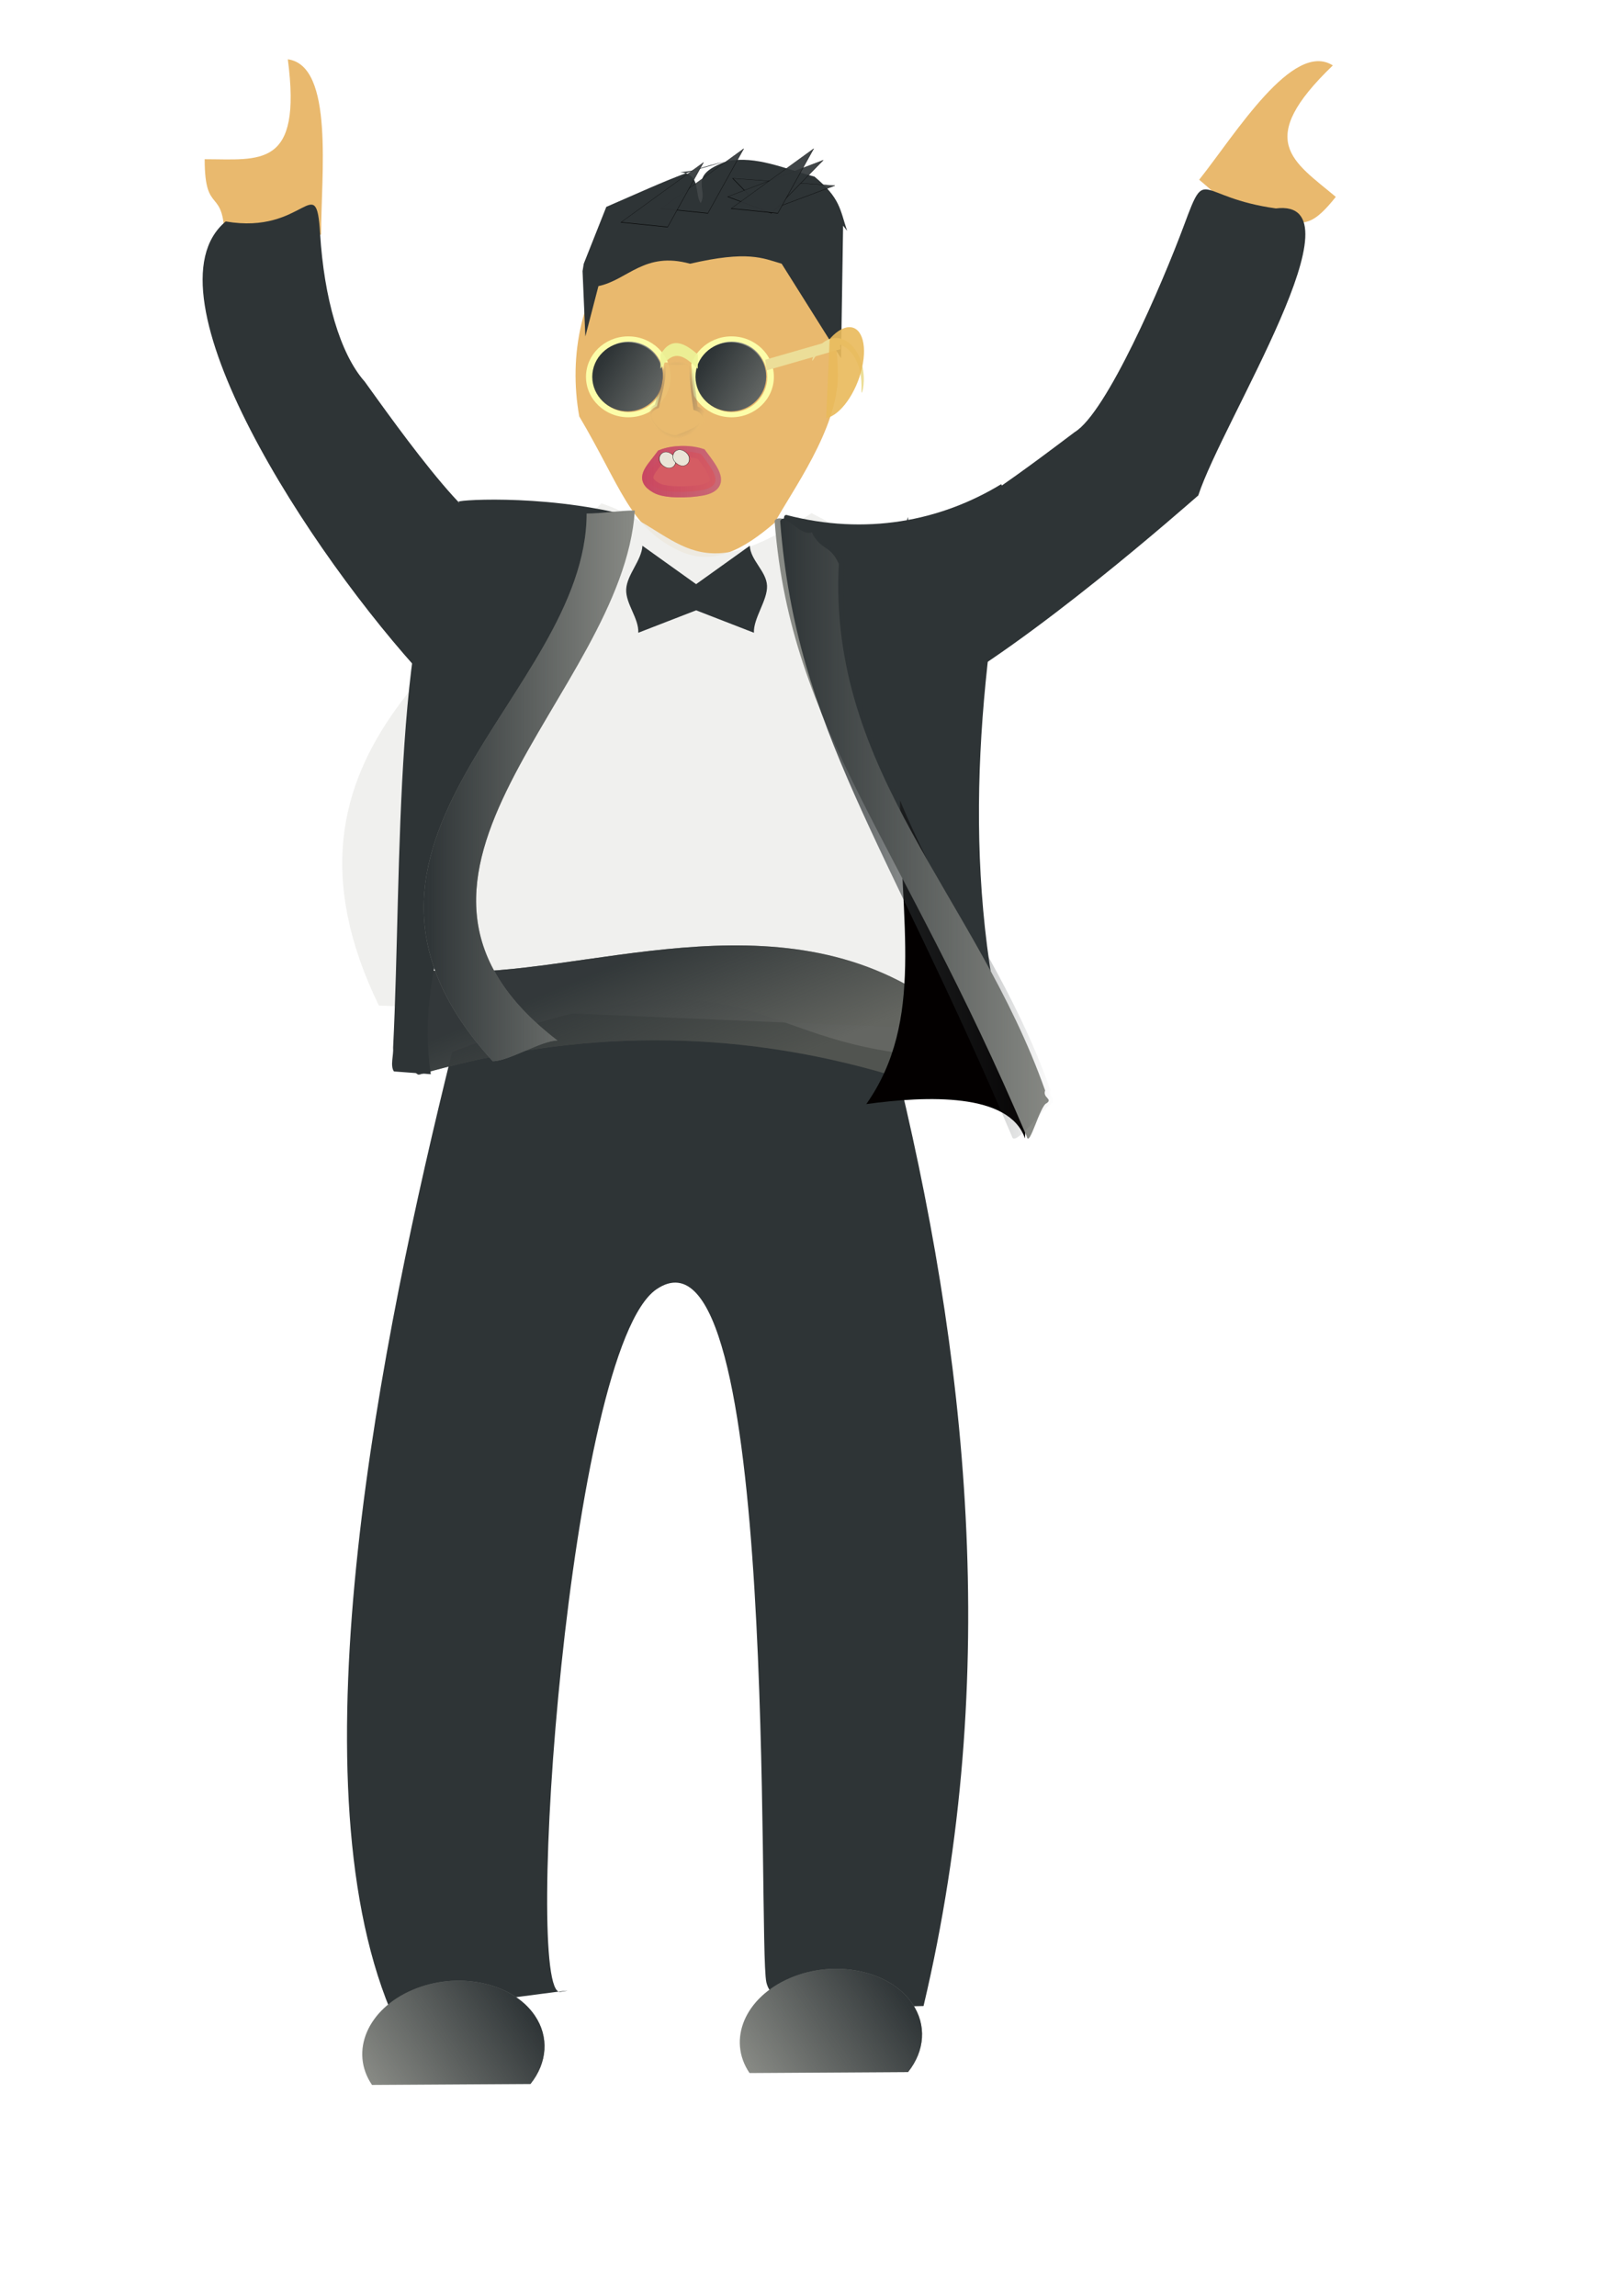
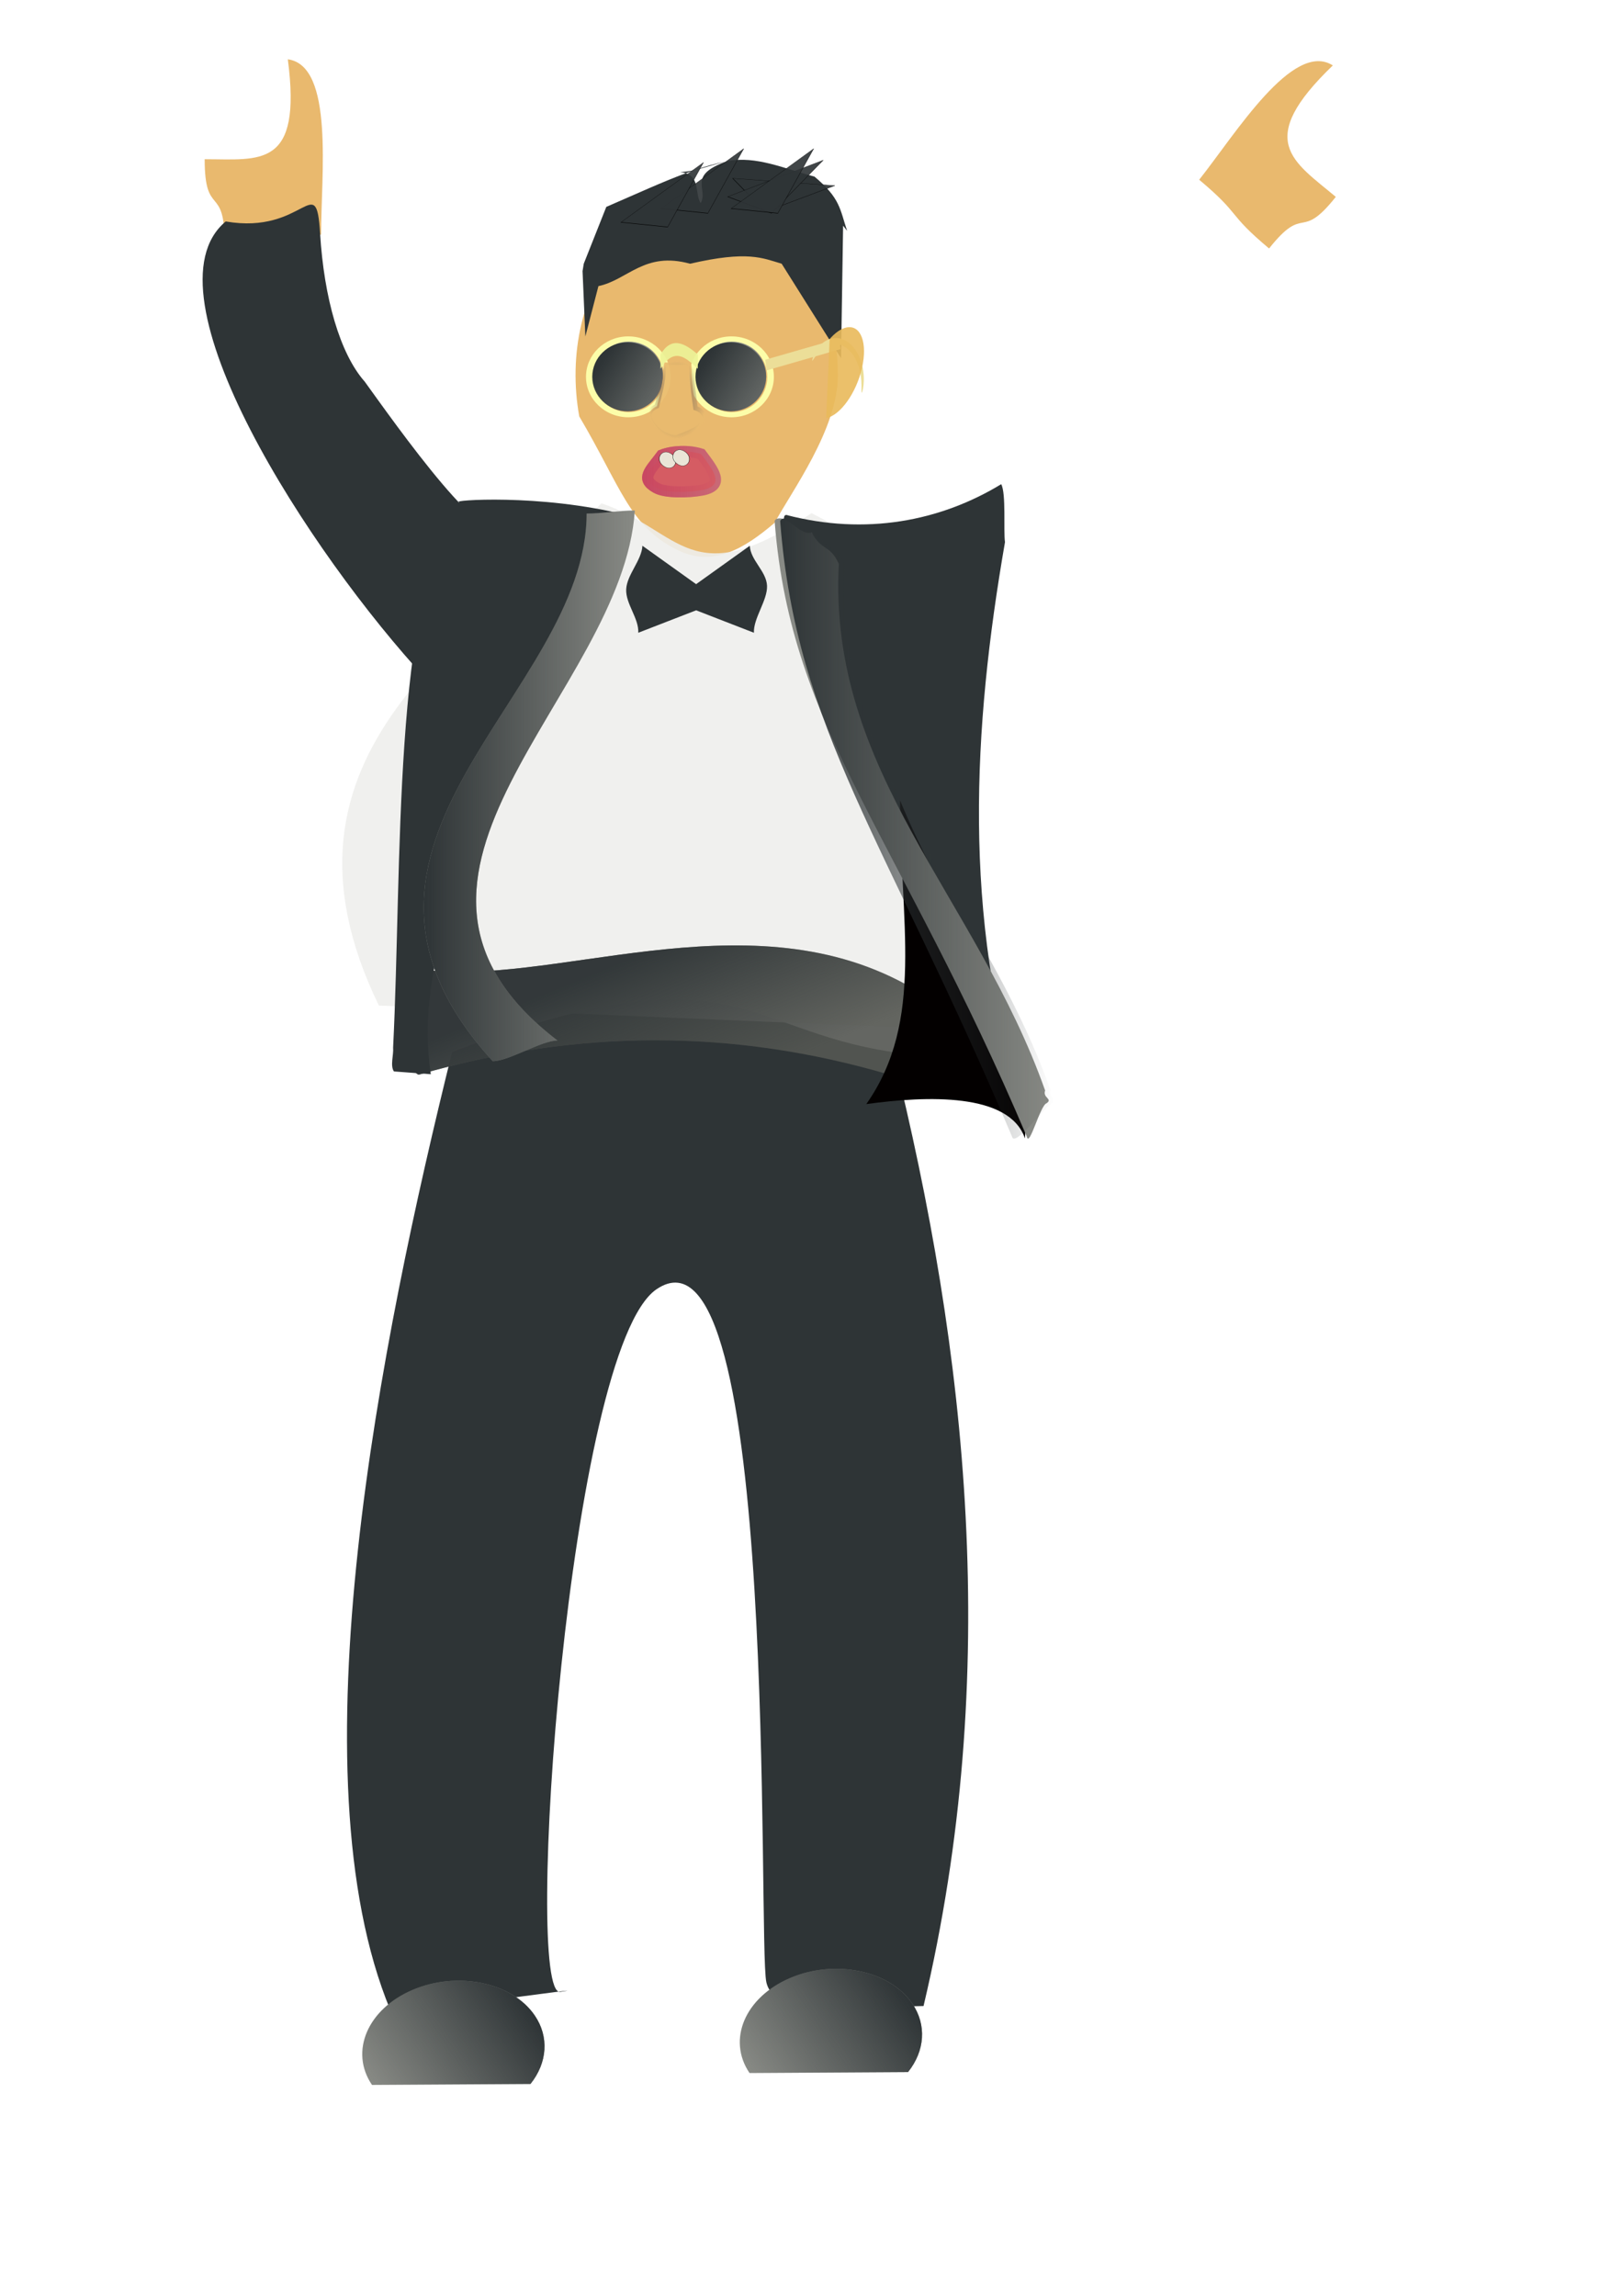
<svg xmlns="http://www.w3.org/2000/svg" xmlns:ns1="http://www.inkscape.org/namespaces/inkscape" xmlns:ns2="http://sodipodi.sourceforge.net/DTD/sodipodi-0.dtd" xmlns:xlink="http://www.w3.org/1999/xlink" width="210mm" height="297mm" id="svg2" version="1.1" ns1:version="0.48.3.1 r9886" ns2:docname="studygangman.svg">
  <defs id="defs4">
    <linearGradient ns1:collect="always" id="linearGradient4804">
      <stop style="stop-color:#2e3436;stop-opacity:1;" offset="0" id="stop4806" />
      <stop style="stop-color:#2e3436;stop-opacity:0;" offset="1" id="stop4808" />
    </linearGradient>
    <linearGradient ns1:collect="always" id="linearGradient4790">
      <stop style="stop-color:#2e3436;stop-opacity:1;" offset="0" id="stop4792" />
      <stop style="stop-color:#2e3436;stop-opacity:0;" offset="1" id="stop4794" />
    </linearGradient>
    <linearGradient ns1:collect="always" id="linearGradient4531">
      <stop style="stop-color:#2e3436;stop-opacity:1;" offset="0" id="stop4533" />
      <stop style="stop-color:#2e3436;stop-opacity:0;" offset="1" id="stop4535" />
    </linearGradient>
    <linearGradient ns1:collect="always" id="linearGradient4508">
      <stop style="stop-color:#2e3436;stop-opacity:1;" offset="0" id="stop4510" />
      <stop style="stop-color:#2e3436;stop-opacity:0;" offset="1" id="stop4512" />
    </linearGradient>
    <linearGradient ns1:collect="always" id="linearGradient4474">
      <stop style="stop-color:#2e3436;stop-opacity:1;" offset="0" id="stop4476" />
      <stop style="stop-color:#2e3436;stop-opacity:0;" offset="1" id="stop4478" />
    </linearGradient>
    <linearGradient ns1:collect="always" id="linearGradient4327">
      <stop style="stop-color:#796757;stop-opacity:1;" offset="0" id="stop4329" />
      <stop style="stop-color:#796757;stop-opacity:0;" offset="1" id="stop4331" />
    </linearGradient>
    <ns1:path-effect effect="skeletal" id="path-effect4313" is_visible="true" pattern="m -357.143,-266.429 c 0,-2.76 2.24,-5 5,-5 2.76,0 5,2.24 5,5 0,2.76 -2.24,5 -5,5 -2.76,0 -5,-2.24 -5,-5 z" copytype="single_stretched" prop_scale="1" scale_y_rel="false" spacing="0" normal_offset="0" tang_offset="0" prop_units="false" vertical_pattern="false" fuse_tolerance="0" />
    <ns1:path-effect effect="spiro" id="path-effect4311" is_visible="true" />
    <ns1:path-effect effect="skeletal" id="path-effect4307" is_visible="true" pattern="M 0,5 C 0,2.24 2.24,0 5,0 7.76,0 10,2.24 10,5 10,7.76 7.76,10 5,10 2.24,10 0,7.76 0,5 z" copytype="single_stretched" prop_scale="1" scale_y_rel="false" spacing="0" normal_offset="0" tang_offset="0" prop_units="false" vertical_pattern="false" fuse_tolerance="0" />
    <ns1:path-effect effect="spiro" id="path-effect4305" is_visible="true" />
    <ns1:path-effect effect="skeletal" id="path-effect3906" is_visible="true" pattern="M 0,5 C 0,2.24 2.24,0 5,0 7.76,0 10,2.24 10,5 10,7.76 7.76,10 5,10 2.24,10 0,7.76 0,5 z" copytype="single_stretched" prop_scale="1" scale_y_rel="false" spacing="0" normal_offset="0" tang_offset="0" prop_units="false" vertical_pattern="false" fuse_tolerance="0" />
    <ns1:path-effect effect="spiro" id="path-effect3904" is_visible="true" />
    <ns1:path-effect effect="skeletal" id="path-effect3896" is_visible="true" pattern="m 125.714,-59 c 0,-2.76 2.24,-5 5,-5 2.76,0 5,2.24 5,5 0,2.76 -2.24,5 -5,5 -2.76,0 -5,-2.24 -5,-5 z" copytype="single_stretched" prop_scale="1" scale_y_rel="false" spacing="0" normal_offset="0" tang_offset="0" prop_units="false" vertical_pattern="false" fuse_tolerance="0" />
    <ns1:path-effect effect="spiro" id="path-effect3894" is_visible="true" />
    <linearGradient ns1:collect="always" id="linearGradient3827">
      <stop style="stop-color:#c94761;stop-opacity:1;" offset="0" id="stop3829" />
      <stop style="stop-color:#c94761;stop-opacity:0;" offset="1" id="stop3831" />
    </linearGradient>
    <linearGradient ns1:collect="always" id="linearGradient3775">
      <stop style="stop-color:#2e3436;stop-opacity:1;" offset="0" id="stop3777" />
      <stop style="stop-color:#2e3436;stop-opacity:0;" offset="1" id="stop3779" />
    </linearGradient>
    <linearGradient ns1:collect="always" xlink:href="#linearGradient3775" id="linearGradient4865" gradientUnits="userSpaceOnUse" x1="-797.143" y1="579.505" x2="-620" y2="685.219" />
    <linearGradient ns1:collect="always" xlink:href="#linearGradient3775" id="linearGradient4867" gradientUnits="userSpaceOnUse" x1="-797.143" y1="579.505" x2="-620" y2="685.219" />
    <linearGradient ns1:collect="always" xlink:href="#linearGradient3827" id="linearGradient4869" gradientUnits="userSpaceOnUse" gradientTransform="translate(-148.571,-57.143)" x1="-1118.12" y1="264.126" x2="-1027.869" y2="264.126" />
    <radialGradient ns1:collect="always" xlink:href="#linearGradient4327" id="radialGradient4871" gradientUnits="userSpaceOnUse" gradientTransform="matrix(1,0,0,1.346,0,-42.758)" cx="-1226.911" cy="123.689" fx="-1226.911" fy="123.689" r="33.546" />
    <linearGradient ns1:collect="always" xlink:href="#linearGradient4474" id="linearGradient4873" gradientUnits="userSpaceOnUse" x1="-767.976" y1="771.669" x2="-690.773" y2="925.955" />
    <linearGradient ns1:collect="always" xlink:href="#linearGradient4508" id="linearGradient4875" gradientUnits="userSpaceOnUse" gradientTransform="matrix(0.479,0,0,0.435,-662.254,-112.717)" x1="-583.94" y1="627.642" x2="-286.734" y2="627.642" />
    <linearGradient ns1:collect="always" xlink:href="#linearGradient4531" id="linearGradient4877" gradientUnits="userSpaceOnUse" gradientTransform="matrix(0.479,0,0,0.435,-665.126,-112.717)" x1="-964.542" y1="578.041" x2="-735.628" y2="578.041" />
    <linearGradient ns1:collect="always" xlink:href="#linearGradient4790" id="linearGradient4879" gradientUnits="userSpaceOnUse" x1="-580" y1="373.932" x2="-405.714" y2="373.932" />
    <linearGradient ns1:collect="always" xlink:href="#linearGradient4804" id="linearGradient4881" gradientUnits="userSpaceOnUse" x1="-580" y1="373.932" x2="-405.714" y2="373.932" />
  </defs>
  <ns2:namedview id="base" pagecolor="#ffffff" bordercolor="#666666" borderopacity="1.0" ns1:pageopacity="0.0" ns1:pageshadow="2" ns1:zoom="0.35" ns1:cx="325" ns1:cy="520" ns1:document-units="px" ns1:current-layer="layer1" showgrid="false" ns1:window-width="1366" ns1:window-height="744" ns1:window-x="0" ns1:window-y="24" ns1:window-maximized="1" />
  <g ns1:label="Calque 1" ns1:groupmode="layer" id="layer1">
    <g id="g4812" transform="matrix(0.942,0,0,0.968,1268.71,250.177)">
      <path style="fill:#e9b96e;fill-opacity:1;stroke:#796757;stroke-width:0;stroke-linecap:round;stroke-linejoin:miter;stroke-miterlimit:4;stroke-opacity:1;stroke-dasharray:none;stroke-dashoffset:0" d="m -653.355,-159.006 c -22.296,-18.19 -42.352,-28.201 -1.538,-66.393 -20.743,-12.812 -50.566,34.668 -69.387,57.739 22.296,18.19 13.99,16.537 36.286,34.726 18.822,-23.07 15.818,-3.002 34.64,-26.072 z" id="path4786" ns1:connector-curvature="0" ns2:nodetypes="ccccc" />
      <path ns2:nodetypes="ccccc" ns1:connector-curvature="0" id="rect4783" d="m -1240.571,-178.023 c 28.775,0 50.643,4.921 43.162,-50.472 24.171,3.185 17.265,58.828 17.265,88.602 -28.775,0 -21.294,3.97 -50.068,3.97 0,-29.774 -10.359,-12.325 -10.359,-42.099 z" style="fill:#e9b96e;fill-opacity:1;stroke:#796757;stroke-width:0;stroke-linecap:round;stroke-linejoin:miter;stroke-miterlimit:4;stroke-opacity:1;stroke-dasharray:none;stroke-dashoffset:0" />
      <path ns2:nodetypes="cccssscc" ns1:connector-curvature="0" id="rect4704" d="m -1112.121,272.934 c 145.666,-53.532 150.306,-11.316 228.706,0 38.835,152.009 56.9,313.887 16.042,481.871 -22.534,0 -76.691,9.222 -81.604,-12 -4.589,-19.822 7.126,-392.461 -57.026,-350.041 -45.654,30.188 -69.434,358.072 -49.895,354.899 22.15,-3.598 -65.771,9.143 -88.306,9.143 -50.709,-119.139 -4.874,-338.704 32.084,-483.871 z" style="fill:#2e3436;fill-opacity:1;stroke:#796757;stroke-width:0;stroke-linecap:round;stroke-linejoin:miter;stroke-miterlimit:4;stroke-opacity:1;stroke-dasharray:none;stroke-dashoffset:0" />
-       <path ns2:nodetypes="cccccsc" ns1:connector-curvature="0" id="rect4498" d="m -788.906,-40.192 c -19.054,13.852 -95.255,71.28 -86.622,42.889 l 11.282,91.22 c 52.909,-27.748 132.419,-96.184 139.495,-102.109 12.786,-38.039 87.098,-150.557 40.283,-144.979 -41.319,-5.605 -35.939,-22.297 -47.599,8.284 -11.66,30.582 -40.361,95.028 -56.839,104.694 z" style="fill:#2e3436;fill-opacity:1;stroke:#796757;stroke-width:0;stroke-linecap:round;stroke-linejoin:miter;stroke-miterlimit:4;stroke-opacity:1;stroke-dasharray:none;stroke-dashoffset:0" />
      <g transform="matrix(0.454,0,0,0.435,-438.389,-110.235)" id="g4398">
        <g id="g4400">
          <path style="fill:#e9b96e;fill-opacity:1;stroke:#c9b9c8;stroke-width:0;stroke-linecap:round;stroke-linejoin:miter;stroke-miterlimit:4;stroke-opacity:1;stroke-dasharray:none;stroke-dashoffset:0" d="m -1042.857,95.219 c -0.134,62.578 -53.038,134.614 -72.219,171.045 -34.459,29.794 -70.834,52.705 -112.213,31.104 -54.185,-27.477 -63.874,-73.12 -111.297,-154.569 -12.44,-70.332 1.86,-148.417 51.711,-203.428 34.289,-19.646 112.806,25.394 141.391,-11.518 54.399,15.5 72.707,35.595 89.376,85.058 8.987,26.529 13.246,54.448 13.251,82.307 z" id="path4402" ns1:connector-curvature="0" ns2:nodetypes="cccccccc" />
          <path style="fill:#2e3436;fill-opacity:1;stroke:#c9b9c8;stroke-width:0;stroke-linecap:round;stroke-linejoin:miter;stroke-miterlimit:4;stroke-opacity:1;stroke-dasharray:none;stroke-dashoffset:0" d="m -1169.04,-153.674 c -47.182,16.576 -21.335,32.267 -30.75,48.813 -6.717,-10.978 -0.663,-29.163 -17.031,-34.688 -26.377,9.928 -55.34,23.428 -90.844,39.063 l -25.781,66 -1.375,8.594 3.219,75.812 14.938,-58.406 c 33.711,-7.225 52.589,-40.671 104.781,-26 66.051,-15.508 82.957,-6.54 104.75,0 l 67.906,109.719 2.344,-153.875 4.562,5.938 c -8.147,-24.979 -7.844,-37.959 -37.281,-62.938 -35.071,-9.444 -66.498,-24.325 -99.438,-18.031 z m -47.781,14.125 c 3.439,-1.295 6.827,-2.519 10.188,-3.688 -5.372,1.213 -10.738,2.048 -16.625,2.312 2.472,0.272 4.589,0.751 6.438,1.375 z m 10.188,-3.688 c 10.428,-2.354 20.88,-6.13 35.156,-9.938 -11.535,2.38 -23.12,5.751 -35.156,9.938 z" id="path4404" ns1:connector-curvature="0" ns2:nodetypes="cccccccccccccccccccccc" />
          <g id="g4406" transform="matrix(0.629,0,0,0.61,-822.312,-257.614)">
            <g id="g4408">
              <path ns2:type="arc" style="fill:#888a85;fill-opacity:1;stroke:#c9b9c8;stroke-width:0;stroke-linecap:round;stroke-linejoin:miter;stroke-miterlimit:4;stroke-opacity:1;stroke-dasharray:none;stroke-dashoffset:0" id="path4410" ns2:cx="-732.85712" ns2:cy="579.50507" ns2:rx="64.285713" ns2:ry="67.14286" d="m -668.571,579.505 c 0,37.082 -28.782,67.143 -64.286,67.143 -35.504,0 -64.286,-30.061 -64.286,-67.143 0,-37.082 28.782,-67.143 64.286,-67.143 35.504,0 64.286,30.061 64.286,67.143 z" />
              <path style="fill:#fcfda9;fill-opacity:1;stroke:#c9b9c8;stroke-width:0;stroke-linecap:round;stroke-linejoin:miter;stroke-miterlimit:4;stroke-opacity:1;stroke-dasharray:none;stroke-dashoffset:0" d="m -733.571,504.089 c -41.607,1.054 -75,35.139 -75,77 0,42.526 34.474,77 77,77 42.526,0 77,-34.474 77,-77 0,-42.526 -34.474,-77 -77,-77 -0.664,0 -1.34,-0.017 -2,0 z m 2.719,10 c 35.504,0 64.281,30.043 64.281,67.125 0,37.082 -28.777,67.156 -64.281,67.156 -35.504,0 -64.281,-30.074 -64.281,-67.156 0,-37.082 28.777,-67.125 64.281,-67.125 z" id="path4412" ns1:connector-curvature="0" />
              <path transform="matrix(1,0,0,0.979,0,13.758)" d="m -668.571,579.505 c 0,37.082 -28.782,67.143 -64.286,67.143 -35.504,0 -64.286,-30.061 -64.286,-67.143 0,-37.082 28.782,-67.143 64.286,-67.143 35.504,0 64.286,30.061 64.286,67.143 z" ns2:ry="67.14286" ns2:rx="64.285713" ns2:cy="579.50507" ns2:cx="-732.85712" id="path4414" style="fill:url(#linearGradient4865);fill-opacity:1;stroke:#c9b9c8;stroke-width:0;stroke-linecap:round;stroke-linejoin:miter;stroke-miterlimit:4;stroke-opacity:1;stroke-dasharray:none;stroke-dashoffset:0" ns2:type="arc" />
            </g>
          </g>
          <g transform="matrix(0.629,0,0,0.61,-704.312,-257.614)" id="g4416">
            <g id="g4418">
              <path d="m -668.571,579.505 c 0,37.082 -28.782,67.143 -64.286,67.143 -35.504,0 -64.286,-30.061 -64.286,-67.143 0,-37.082 28.782,-67.143 64.286,-67.143 35.504,0 64.286,30.061 64.286,67.143 z" ns2:ry="67.14286" ns2:rx="64.285713" ns2:cy="579.50507" ns2:cx="-732.85712" id="path4420" style="fill:#888a85;fill-opacity:1;stroke:#c9b9c8;stroke-width:0;stroke-linecap:round;stroke-linejoin:miter;stroke-miterlimit:4;stroke-opacity:1;stroke-dasharray:none;stroke-dashoffset:0" ns2:type="arc" />
              <path ns1:connector-curvature="0" id="path4422" d="m -733.571,504.089 c -41.607,1.054 -75,35.139 -75,77 0,42.526 34.474,77 77,77 42.526,0 77,-34.474 77,-77 0,-42.526 -34.474,-77 -77,-77 -0.664,0 -1.34,-0.017 -2,0 z m 2.719,10 c 35.504,0 64.281,30.043 64.281,67.125 0,37.082 -28.777,67.156 -64.281,67.156 -35.504,0 -64.281,-30.074 -64.281,-67.156 0,-37.082 28.777,-67.125 64.281,-67.125 z" style="fill:#fcfda9;fill-opacity:1;stroke:#c9b9c8;stroke-width:0;stroke-linecap:round;stroke-linejoin:miter;stroke-miterlimit:4;stroke-opacity:1;stroke-dasharray:none;stroke-dashoffset:0" />
              <path ns2:type="arc" style="fill:url(#linearGradient4867);fill-opacity:1;stroke:#c9b9c8;stroke-width:0;stroke-linecap:round;stroke-linejoin:miter;stroke-miterlimit:4;stroke-opacity:1;stroke-dasharray:none;stroke-dashoffset:0" id="path4424" ns2:cx="-732.85712" ns2:cy="579.50507" ns2:rx="64.285713" ns2:ry="67.14286" d="m -668.571,579.505 c 0,37.082 -28.782,67.143 -64.286,67.143 -35.504,0 -64.286,-30.061 -64.286,-67.143 0,-37.082 28.782,-67.143 64.286,-67.143 35.504,0 64.286,30.061 64.286,67.143 z" transform="matrix(1,0,0,0.979,0,13.758)" />
            </g>
          </g>
          <path style="fill:#d55c63;fill-opacity:1;stroke:#c96a76;stroke-width:12.852;stroke-linecap:round;stroke-linejoin:miter;stroke-miterlimit:4;stroke-opacity:1;stroke-dasharray:none;stroke-dashoffset:0" d="m -1198.415,228.395 c -15.299,2.874 -42.012,3.41 -52.228,-2.719 -18.967,-10.715 -6.145,-20.562 6.417,-37.974 12.462,-5.054 31.405,-5.641 44.913,-1.238 14.373,19.343 27.982,36.749 0.898,41.931 z" id="path4426" ns1:connector-curvature="0" ns2:nodetypes="ccccc" ns1:transform-center-x="-122.18272" ns1:transform-center-y="105.89909" />
          <path ns1:transform-center-y="105.89909" ns1:transform-center-x="-122.18272" ns2:nodetypes="ccccc" ns1:connector-curvature="0" id="path4428" d="m -1198.415,228.395 c -15.299,2.874 -42.012,3.41 -52.228,-2.719 -18.967,-10.715 -6.145,-20.562 6.417,-37.974 12.462,-5.054 31.405,-5.641 44.913,-1.238 14.373,19.343 27.982,36.749 0.898,41.931 z" style="fill:#d55c63;fill-opacity:1;stroke:url(#linearGradient4869);stroke-width:12.852;stroke-linecap:round;stroke-linejoin:miter;stroke-miterlimit:4;stroke-opacity:1;stroke-dasharray:none;stroke-dashoffset:0" />
          <g style="fill:#ecde98;fill-opacity:1" transform="matrix(0.479,0,0,0.735,-797.568,-383.315)" id="g4430">
            <rect style="fill:#ecde98;fill-opacity:1;stroke:#c94761;stroke-width:0;stroke-linecap:round;stroke-linejoin:miter;stroke-miterlimit:4;stroke-opacity:1;stroke-dasharray:none;stroke-dashoffset:0" id="rect4432" width="180" height="17.143" x="-790.804" y="487.178" transform="matrix(0.982,-0.187,0.187,0.982,0,0)" />
            <path style="fill:#ecde98;fill-opacity:1;fill-rule:evenodd;stroke:none" d="m -573.196,627.666 c -0.405,-0.248 -0.181,-1.552 0.791,-3.721 0.972,-2.169 2.709,-5.202 5.477,-8.67 2.768,-3.467 6.584,-7.368 11.619,-11.029 5.035,-3.661 11.299,-7.078 18.675,-9.374 6.697,-2.075 14.243,-3.184 22.157,-2.887 7.913,0.298 16.187,2.006 24.089,5.377 1.472,0.628 2.914,1.306 4.323,2.032 7.717,3.988 14.314,9.343 19.552,15.277 5.238,5.934 9.117,12.438 11.719,18.829 2.654,6.536 3.969,12.887 4.45,18.522 0.481,5.635 0.135,10.56 -0.52,14.52 -0.655,3.96 -1.612,6.965 -2.459,8.936 -0.848,1.971 -1.579,2.918 -2.014,2.802 -0.435,-0.117 -0.549,-1.286 -0.529,-3.348 0.019,-2.063 0.162,-5.027 0.067,-8.749 -0.095,-3.722 -0.434,-8.21 -1.431,-13.203 -0.996,-4.993 -2.654,-10.494 -5.351,-16.026 -2.632,-5.413 -6.285,-10.873 -10.989,-15.85 -4.705,-4.977 -10.459,-9.466 -17.055,-12.821 -1.201,-0.613 -2.431,-1.189 -3.688,-1.726 -6.744,-2.879 -13.831,-4.444 -20.656,-4.894 -6.825,-0.45 -13.383,0.214 -19.288,1.677 -6.508,1.602 -12.256,4.165 -17.083,6.965 -4.827,2.801 -8.741,5.84 -11.827,8.541 -3.086,2.701 -5.358,5.065 -6.989,6.657 -1.631,1.592 -2.637,2.411 -3.042,2.163 z" id="path4434" ns1:path-effect="#path-effect3894;#path-effect3896" ns1:original-d="m -573.19607,627.66565 c 84.8519,-23.82781 139.9487,2.64623 84.8519,-23.82781 -55.0968,-26.47399 33.0078,74.44122 33.0078,74.44122" ns1:connector-curvature="0" ns2:nodetypes="csc" />
          </g>
          <path ns2:nodetypes="ccccc" ns1:connector-curvature="0" id="path4436" d="m -1245.714,70.934 c 12.558,-21.435 27.422,-13.528 42.729,0 0,5.523 0,11.047 0,16.571 -13.367,-12.54 -26.657,-26.168 -42.729,0 0,-5.524 0,-11.047 0,-16.571 z" style="opacity:0.91;fill:#ecf398;fill-opacity:1;stroke:#c94761;stroke-width:0;stroke-linecap:round;stroke-linejoin:miter;stroke-miterlimit:4;stroke-opacity:1;stroke-dasharray:none;stroke-dashoffset:0" />
          <g id="g4438" transform="matrix(0.251,-0.041,0.052,0.162,-1078.677,156.101)" style="fill:#ecf3e2;fill-opacity:1;stroke:#000000;stroke-opacity:1">
            <rect rx="129.622" ry="408.838" y="9.505" x="-682.857" height="114.286" width="71.429" id="rect4440" style="opacity:0.91;fill:#ecf3e2;fill-opacity:1;stroke:#000000;stroke-width:1.7;stroke-linecap:round;stroke-linejoin:miter;stroke-miterlimit:4;stroke-opacity:1;stroke-dasharray:none;stroke-dashoffset:0" />
            <rect style="opacity:0.91;fill:#ecf3e2;fill-opacity:1;stroke:#000000;stroke-width:1.7;stroke-linecap:round;stroke-linejoin:miter;stroke-miterlimit:4;stroke-opacity:1;stroke-dasharray:none;stroke-dashoffset:0" id="rect4442" width="71.429" height="114.286" x="-620.857" y="9.505" ry="408.838" rx="129.622" />
          </g>
          <path ns2:type="star" style="opacity:0.91;fill:#2e3436;fill-opacity:1;stroke:#000000;stroke-width:1.7;stroke-linecap:round;stroke-linejoin:miter;stroke-miterlimit:4;stroke-opacity:1;stroke-dasharray:none;stroke-dashoffset:0" id="path4444" ns2:sides="3" ns2:cx="-677.14288" ns2:cy="-19.066389" ns2:r1="149.72083" ns2:r2="74.860413" ns2:arg1="-0.73139666" ns2:arg2="0.31580089" ns1:flatsided="true" ns1:rounded="0" ns1:randomized="0" d="M -565.714,-119.066 -646.255,127.434 -819.46,-65.566 z" ns1:transform-center-x="-7.1100022" ns1:transform-center-y="3.6576054" transform="matrix(-0.46,0,0,0.157,-1423.326,-114.907)" />
          <path transform="matrix(-0.416,0.197,0.067,0.142,-1396.143,16.029)" ns1:transform-center-y="-3.8500086" ns1:transform-center-x="-1.5034162" d="M -565.714,-119.066 -646.255,127.434 -819.46,-65.566 z" ns1:randomized="0" ns1:rounded="0" ns1:flatsided="true" ns2:arg2="0.31580089" ns2:arg1="-0.73139666" ns2:r2="74.860413" ns2:r1="149.72083" ns2:cy="-19.066389" ns2:cx="-677.14288" ns2:sides="3" id="path4446" style="opacity:0.91;fill:#2e3436;fill-opacity:1;stroke:#000000;stroke-width:1.7;stroke-linecap:round;stroke-linejoin:miter;stroke-miterlimit:4;stroke-opacity:1;stroke-dasharray:none;stroke-dashoffset:0" ns2:type="star" />
          <path ns2:type="star" style="opacity:0.91;fill:#2e3436;fill-opacity:1;stroke:#000000;stroke-width:1.7;stroke-linecap:round;stroke-linejoin:miter;stroke-miterlimit:4;stroke-opacity:1;stroke-dasharray:none;stroke-dashoffset:0" id="path4448" ns2:sides="3" ns2:cx="-677.14288" ns2:cy="-19.066389" ns2:r1="149.72083" ns2:r2="74.860413" ns2:arg1="-0.73139666" ns2:arg2="0.31580089" ns1:flatsided="true" ns1:rounded="0" ns1:randomized="0" d="M -565.714,-119.066 -646.255,127.434 -819.46,-65.566 z" ns1:transform-center-x="2.0774012" ns1:transform-center-y="-10.676579" transform="matrix(-0.35,0.299,0.102,0.12,-1350.688,84.831)" />
          <path transform="matrix(-0.35,0.299,0.102,0.12,-1430.688,84.831)" ns1:transform-center-y="-10.676579" ns1:transform-center-x="2.0774012" d="M -565.714,-119.066 -646.255,127.434 -819.46,-65.566 z" ns1:randomized="0" ns1:rounded="0" ns1:flatsided="true" ns2:arg2="0.31580089" ns2:arg1="-0.73139666" ns2:r2="74.860413" ns2:r1="149.72083" ns2:cy="-19.066389" ns2:cx="-677.14288" ns2:sides="3" id="path4450" style="opacity:0.91;fill:#2e3436;fill-opacity:1;stroke:#000000;stroke-width:1.7;stroke-linecap:round;stroke-linejoin:miter;stroke-miterlimit:4;stroke-opacity:1;stroke-dasharray:none;stroke-dashoffset:0" ns2:type="star" />
          <path ns2:type="star" style="opacity:0.91;fill:#2e3436;fill-opacity:1;stroke:#000000;stroke-width:1.7;stroke-linecap:round;stroke-linejoin:miter;stroke-miterlimit:4;stroke-opacity:1;stroke-dasharray:none;stroke-dashoffset:0" id="path4452" ns2:sides="3" ns2:cx="-677.14288" ns2:cy="-19.066389" ns2:r1="149.72083" ns2:r2="74.860413" ns2:arg1="-0.73139666" ns2:arg2="0.31580089" ns1:flatsided="true" ns1:rounded="0" ns1:randomized="0" d="M -565.714,-119.066 -646.255,127.434 -819.46,-65.566 z" ns1:transform-center-x="2.0774012" ns1:transform-center-y="-10.676579" transform="matrix(-0.35,0.299,0.102,0.12,-1476.688,100.831)" />
        </g>
        <path ns2:nodetypes="cccccccccc" ns1:connector-curvature="0" id="path4454" d="m -1240.733,80.146 c -1.837,2.476 -1.321,5.796 -1.665,8.623 -0.042,14.07 -4.275,28.142 -7.426,42.212 -5.385,2.196 -9.034,6.4 -9.034,11.226 2.614,11.553 15.255,24.18 31.404,25.025 12.403,-4.983 31.858,-11.445 32.489,-22.186 0,-5.301 -4.39,-9.855 -10.661,-11.818 -1.763,-14.642 -4.324,-29.286 -4.339,-43.928 -0.333,-3.03 0.192,-6.471 -1.702,-9.155 z" style="opacity:0.91;fill:#e9b96e;fill-opacity:1;stroke:url(#radialGradient4871);stroke-width:5.2;stroke-linecap:round;stroke-linejoin:miter;stroke-miterlimit:4;stroke-opacity:1;stroke-dasharray:none;stroke-dashoffset:0" />
        <path transform="matrix(-0.483,-0.441,-0.32,0.666,-1299.62,-199.194)" ns2:open="true" ns2:end="5.8156989" ns2:start="2.0422563" d="m -588.037,127.115 c -21.087,-18.634 -29.467,-63.37 -18.717,-99.921 10.75,-36.551 36.56,-51.076 57.647,-32.442 8.109,7.166 14.692,18.621 18.794,32.705" ns2:ry="74.285713" ns2:rx="42.857143" ns2:cy="60.933613" ns2:cx="-568.57141" id="path4456" style="opacity:0.91;fill:#e9b95b;fill-opacity:1;stroke:#796757;stroke-width:0;stroke-linecap:round;stroke-linejoin:miter;stroke-miterlimit:4;stroke-opacity:1;stroke-dasharray:none;stroke-dashoffset:0" ns2:type="arc" />
      </g>
      <path ns2:nodetypes="ccccc" ns1:connector-curvature="0" id="rect4466" d="m -1034.623,-4.221 c 41.573,13.579 45.802,46.525 109.113,4.969 143.965,71.441 23.572,173.745 58.004,260.093 -80.85,-2.958 -201.773,-8.399 -282.623,-11.357 -64.381,-129.071 49.889,-186.348 115.506,-253.705 z" style="opacity:0.91;fill:#eeeeec;fill-opacity:1;stroke:#796757;stroke-width:0;stroke-linecap:round;stroke-linejoin:miter;stroke-miterlimit:4;stroke-opacity:1;stroke-dasharray:none;stroke-dashoffset:0" />
      <g transform="matrix(0.545,0,0,0.435,-609.893,-106.26)" id="g4486">
        <path style="opacity:0.91;fill:#555753;fill-opacity:1;stroke:#796757;stroke-width:0;stroke-linecap:round;stroke-linejoin:miter;stroke-miterlimit:4;stroke-opacity:1;stroke-dasharray:none;stroke-dashoffset:0" d="m -953.317,775.219 c 122.343,23.641 309.239,-85.236 464.134,18 6.238,2.518 1.96,16.839 3.223,21.903 -0.169,35.063 -1.663,46.185 -2.253,81.211 -4.805,3.615 -10.605,0.899 -16.669,1.743 -149.479,-53.77 -298.958,-52.895 -448.436,0 -6.238,-2.518 -1.96,-10.839 -3.223,-15.903 -16.504,-23.948 -5.059,-67.037 0.253,-105.211 0.478,-1.039 1.702,-1.761 2.971,-1.743 z" id="rect4469" ns1:connector-curvature="0" ns2:nodetypes="ccccccccc" />
        <path ns2:nodetypes="cccccccc" ns1:connector-curvature="0" id="path4472" d="m -953.317,775.219 c 122.343,23.641 309.239,-85.236 464.134,18 6.238,2.518 1.96,16.839 3.223,21.903 -4.848,36.894 16.585,78.777 -18.921,82.954 -149.479,-53.77 -298.958,-52.895 -448.436,0 -6.238,-2.518 -1.96,-10.839 -3.223,-15.903 -16.504,-23.948 -5.059,-67.037 0.253,-105.211 0.478,-1.039 1.702,-1.761 2.971,-1.743 z" style="opacity:0.91;fill:url(#linearGradient4873);fill-opacity:1;stroke:#796757;stroke-width:0;stroke-linecap:round;stroke-linejoin:miter;stroke-miterlimit:4;stroke-opacity:1;stroke-dasharray:none;stroke-dashoffset:0" />
      </g>
      <path ns2:nodetypes="ccccccccc" ns1:connector-curvature="0" id="rect4492" d="m -938.762,1.626 c 41.251,10.495 80.048,3.231 111.705,-15.508 2.632,4.616 1.111,23.5 1.963,29.278 -16.849,94.506 -21.924,189.012 8.359,283.518 -4.086,2.973 -10.806,0.879 -15.92,1.841 -32.393,1.219 32.862,-1.237 0.469,-0.018 C -838.333,198.818 -937.2,91.918 -939.824,2.908 l 0.295,-0.89 z" style="fill:#2e3436;fill-opacity:1;stroke:#796757;stroke-width:0;stroke-linecap:round;stroke-linejoin:miter;stroke-miterlimit:4;stroke-opacity:1;stroke-dasharray:none;stroke-dashoffset:0" />
      <path ns2:nodetypes="cccc" ns1:connector-curvature="0" id="path4495" d="m -879.548,145.863 c -0.238,60.712 13.062,111.017 -17.539,153.37 31.524,-4.203 74.232,-5.816 82.341,17.31 4.221,-48.368 -44.587,-122.312 -64.802,-170.68 z" style="fill:#030000;fill-opacity:1;stroke:#796757;stroke-width:0;stroke-linecap:round;stroke-linejoin:miter;stroke-miterlimit:4;stroke-opacity:1;stroke-dasharray:none;stroke-dashoffset:0" />
      <path ns2:nodetypes="ccccccccc" ns1:connector-curvature="0" id="rect4503" d="m -943.933,3.768 c 6.194,-2.549 12.144,8.609 18.492,6.731 5.357,9.736 9.291,5.729 14.097,15.865 -5.766,105.425 71.532,168.348 107.082,265.996 -1.377,3.822 4.129,4.145 0.784,6.437 -3.419,1.03 -8.996,22.855 -10.3,16.836 C -879.515,164.858 -936.129,110.122 -944.615,5.605 l -0.035,-1.062 z" style="fill:#888a85;fill-opacity:1;stroke:#796757;stroke-width:0;stroke-linecap:round;stroke-linejoin:miter;stroke-miterlimit:4;stroke-opacity:1;stroke-dasharray:none;stroke-dashoffset:0" />
      <path style="fill:url(#linearGradient4875);fill-opacity:1;stroke:#796757;stroke-width:0;stroke-linecap:round;stroke-linejoin:miter;stroke-miterlimit:4;stroke-opacity:1;stroke-dasharray:none;stroke-dashoffset:0" d="m -941.061,3.768 c 6.194,-2.549 12.144,8.609 18.492,6.731 5.357,9.736 9.291,5.729 14.097,15.865 -5.766,105.425 71.532,168.348 107.082,265.996 -1.377,3.822 4.129,4.145 0.784,6.437 -3.419,1.03 -19.527,22.855 -20.831,16.836 C -887.174,164.858 -933.257,110.122 -941.743,5.605 l -0.035,-1.062 z" id="path4506" ns1:connector-curvature="0" ns2:nodetypes="ccccccccc" />
      <path ns2:nodetypes="ccccccc" ns1:connector-curvature="0" id="rect4523" d="m -1021.361,1.775 c 2.065,2.949 0.081,8.173 0.42,12.067 -10.03,56.701 -118.212,168.836 -102.228,270.304 -32.342,-2.374 13.186,0.968 -19.155,-1.406 -2.065,-2.949 -0.081,-8.173 -0.42,-12.067 4.745,-91.84 -0.494,-225.895 34.34,-275.52 -5.666,-0.788 41.635,-4.526 87.043,6.622 z" style="fill:#2e3436;fill-opacity:1;stroke:#796757;stroke-width:0;stroke-linecap:round;stroke-linejoin:miter;stroke-miterlimit:4;stroke-opacity:1;stroke-dasharray:none;stroke-dashoffset:0" />
      <path ns2:nodetypes="ccccc" ns1:connector-curvature="0" id="rect4526" d="m -1042.272,0.946 c 8.337,0 16.674,-1.543 25.01,-1.543 -6.244,93.104 -152.362,184.249 -40.136,267.723 -8.337,0 -25.29,10.43 -33.627,10.43 -102.866,-110.099 48.538,-184.419 48.753,-276.61 z" style="fill:#888a85;fill-opacity:1;stroke:#796757;stroke-width:0;stroke-linecap:round;stroke-linejoin:miter;stroke-miterlimit:4;stroke-opacity:1;stroke-dasharray:none;stroke-dashoffset:0" />
      <path style="fill:url(#linearGradient4877);fill-opacity:1;stroke:#796757;stroke-width:0;stroke-linecap:round;stroke-linejoin:miter;stroke-miterlimit:4;stroke-opacity:1;stroke-dasharray:none;stroke-dashoffset:0" d="m -1042.272,0.946 c 8.337,0 16.674,-1.543 25.01,-1.543 -6.244,93.104 -152.362,184.249 -40.136,267.723 -8.337,0 -25.29,10.43 -33.627,10.43 -102.866,-110.099 48.538,-184.419 48.753,-276.61 z" id="path4529" ns1:connector-curvature="0" ns2:nodetypes="ccccc" />
      <path ns2:nodetypes="cscccsccc" ns1:connector-curvature="0" id="path4707" d="m -1013.321,17.219 c -0.357,7.324 -8.064,14.647 -8.421,21.971 -0.357,7.324 6.634,14.647 6.277,21.971 10.008,-3.778 20.016,-7.557 30.024,-11.335 10.003,3.778 20.007,7.557 30.01,11.335 -0.357,-7.324 7.159,-16.464 6.802,-23.788 -0.357,-7.324 -8.589,-12.831 -8.946,-20.154 -9.288,6.466 -18.577,12.932 -27.865,19.398 -9.293,-6.466 -18.586,-12.932 -27.88,-19.398 z" style="fill:#2e3436;fill-opacity:1;stroke:#796757;stroke-width:0;stroke-linecap:round;stroke-linejoin:miter;stroke-miterlimit:4;stroke-opacity:1;stroke-dasharray:none;stroke-dashoffset:0" />
      <path transform="matrix(-0.485,0.201,-0.261,-0.374,-1254.413,1013.868)" ns2:open="true" ns2:end="4.169412" ns2:start="0" d="m -405.714,368.076 c 0,44.972 -39.015,81.429 -87.143,81.429 -48.128,0 -87.143,-36.457 -87.143,-81.429 0,-28.529 15.978,-54.977 42.117,-69.717" ns2:ry="81.428574" ns2:rx="87.14286" ns2:cy="368.07648" ns2:cx="-492.85715" id="path4731" style="fill:#888a85;fill-opacity:1;stroke:#796757;stroke-width:0;stroke-linecap:round;stroke-linejoin:miter;stroke-miterlimit:4;stroke-opacity:1;stroke-dasharray:none;stroke-dashoffset:0" ns2:type="arc" />
      <path ns2:type="arc" style="fill:#888a85;fill-opacity:1;stroke:#796757;stroke-width:0;stroke-linecap:round;stroke-linejoin:miter;stroke-miterlimit:4;stroke-opacity:1;stroke-dasharray:none;stroke-dashoffset:0" id="path4733" ns2:cx="-492.85715" ns2:cy="368.07648" ns2:rx="87.14286" ns2:ry="81.428574" d="m -405.714,368.076 c 0,44.972 -39.015,81.429 -87.143,81.429 -48.128,0 -87.143,-36.457 -87.143,-81.429 0,-28.529 15.978,-54.977 42.117,-69.717" ns2:start="0" ns2:end="4.169412" ns2:open="true" transform="matrix(-0.485,0.201,-0.261,-0.374,-1058.413,1007.868)" />
      <path style="fill:#2e3436;fill-opacity:1;stroke:#796757;stroke-width:0;stroke-linecap:round;stroke-linejoin:miter;stroke-miterlimit:4;stroke-opacity:1;stroke-dasharray:none;stroke-dashoffset:0" d="m -1157.481,-65.684 c 14.079,18.887 69.779,96.36 69.97,66.686 l -37.871,83.751 c -60.498,-63.376 -148.512,-195.543 -104.259,-231.341 41.118,6.923 46.94,-26.614 48.989,6.051 2.049,32.665 10.309,60.728 23.171,74.853 z" id="path4781" ns1:connector-curvature="0" ns2:nodetypes="ccccsc" />
      <path ns2:type="arc" style="fill:url(#linearGradient4879);fill-opacity:1;stroke:#796757;stroke-width:0;stroke-linecap:round;stroke-linejoin:miter;stroke-miterlimit:4;stroke-opacity:1;stroke-dasharray:none;stroke-dashoffset:0" id="path4788" ns2:cx="-492.85715" ns2:cy="368.07648" ns2:rx="87.14286" ns2:ry="81.428574" d="m -405.714,368.076 c 0,44.972 -39.015,81.429 -87.143,81.429 -48.128,0 -87.143,-36.457 -87.143,-81.429 0,-28.529 15.978,-54.977 42.117,-69.717" ns2:start="0" ns2:end="4.169412" ns2:open="true" transform="matrix(-0.485,0.201,-0.261,-0.374,-1254.413,1013.868)" />
      <path transform="matrix(-0.485,0.201,-0.261,-0.374,-1058.413,1007.868)" ns2:open="true" ns2:end="4.169412" ns2:start="0" d="m -405.714,368.076 c 0,44.972 -39.015,81.429 -87.143,81.429 -48.128,0 -87.143,-36.457 -87.143,-81.429 0,-28.529 15.978,-54.977 42.117,-69.717" ns2:ry="81.428574" ns2:rx="87.14286" ns2:cy="368.07648" ns2:cx="-492.85715" id="path4802" style="fill:url(#linearGradient4881);fill-opacity:1;stroke:#796757;stroke-width:0;stroke-linecap:round;stroke-linejoin:miter;stroke-miterlimit:4;stroke-opacity:1;stroke-dasharray:none;stroke-dashoffset:0" ns2:type="arc" />
    </g>
  </g>
</svg>